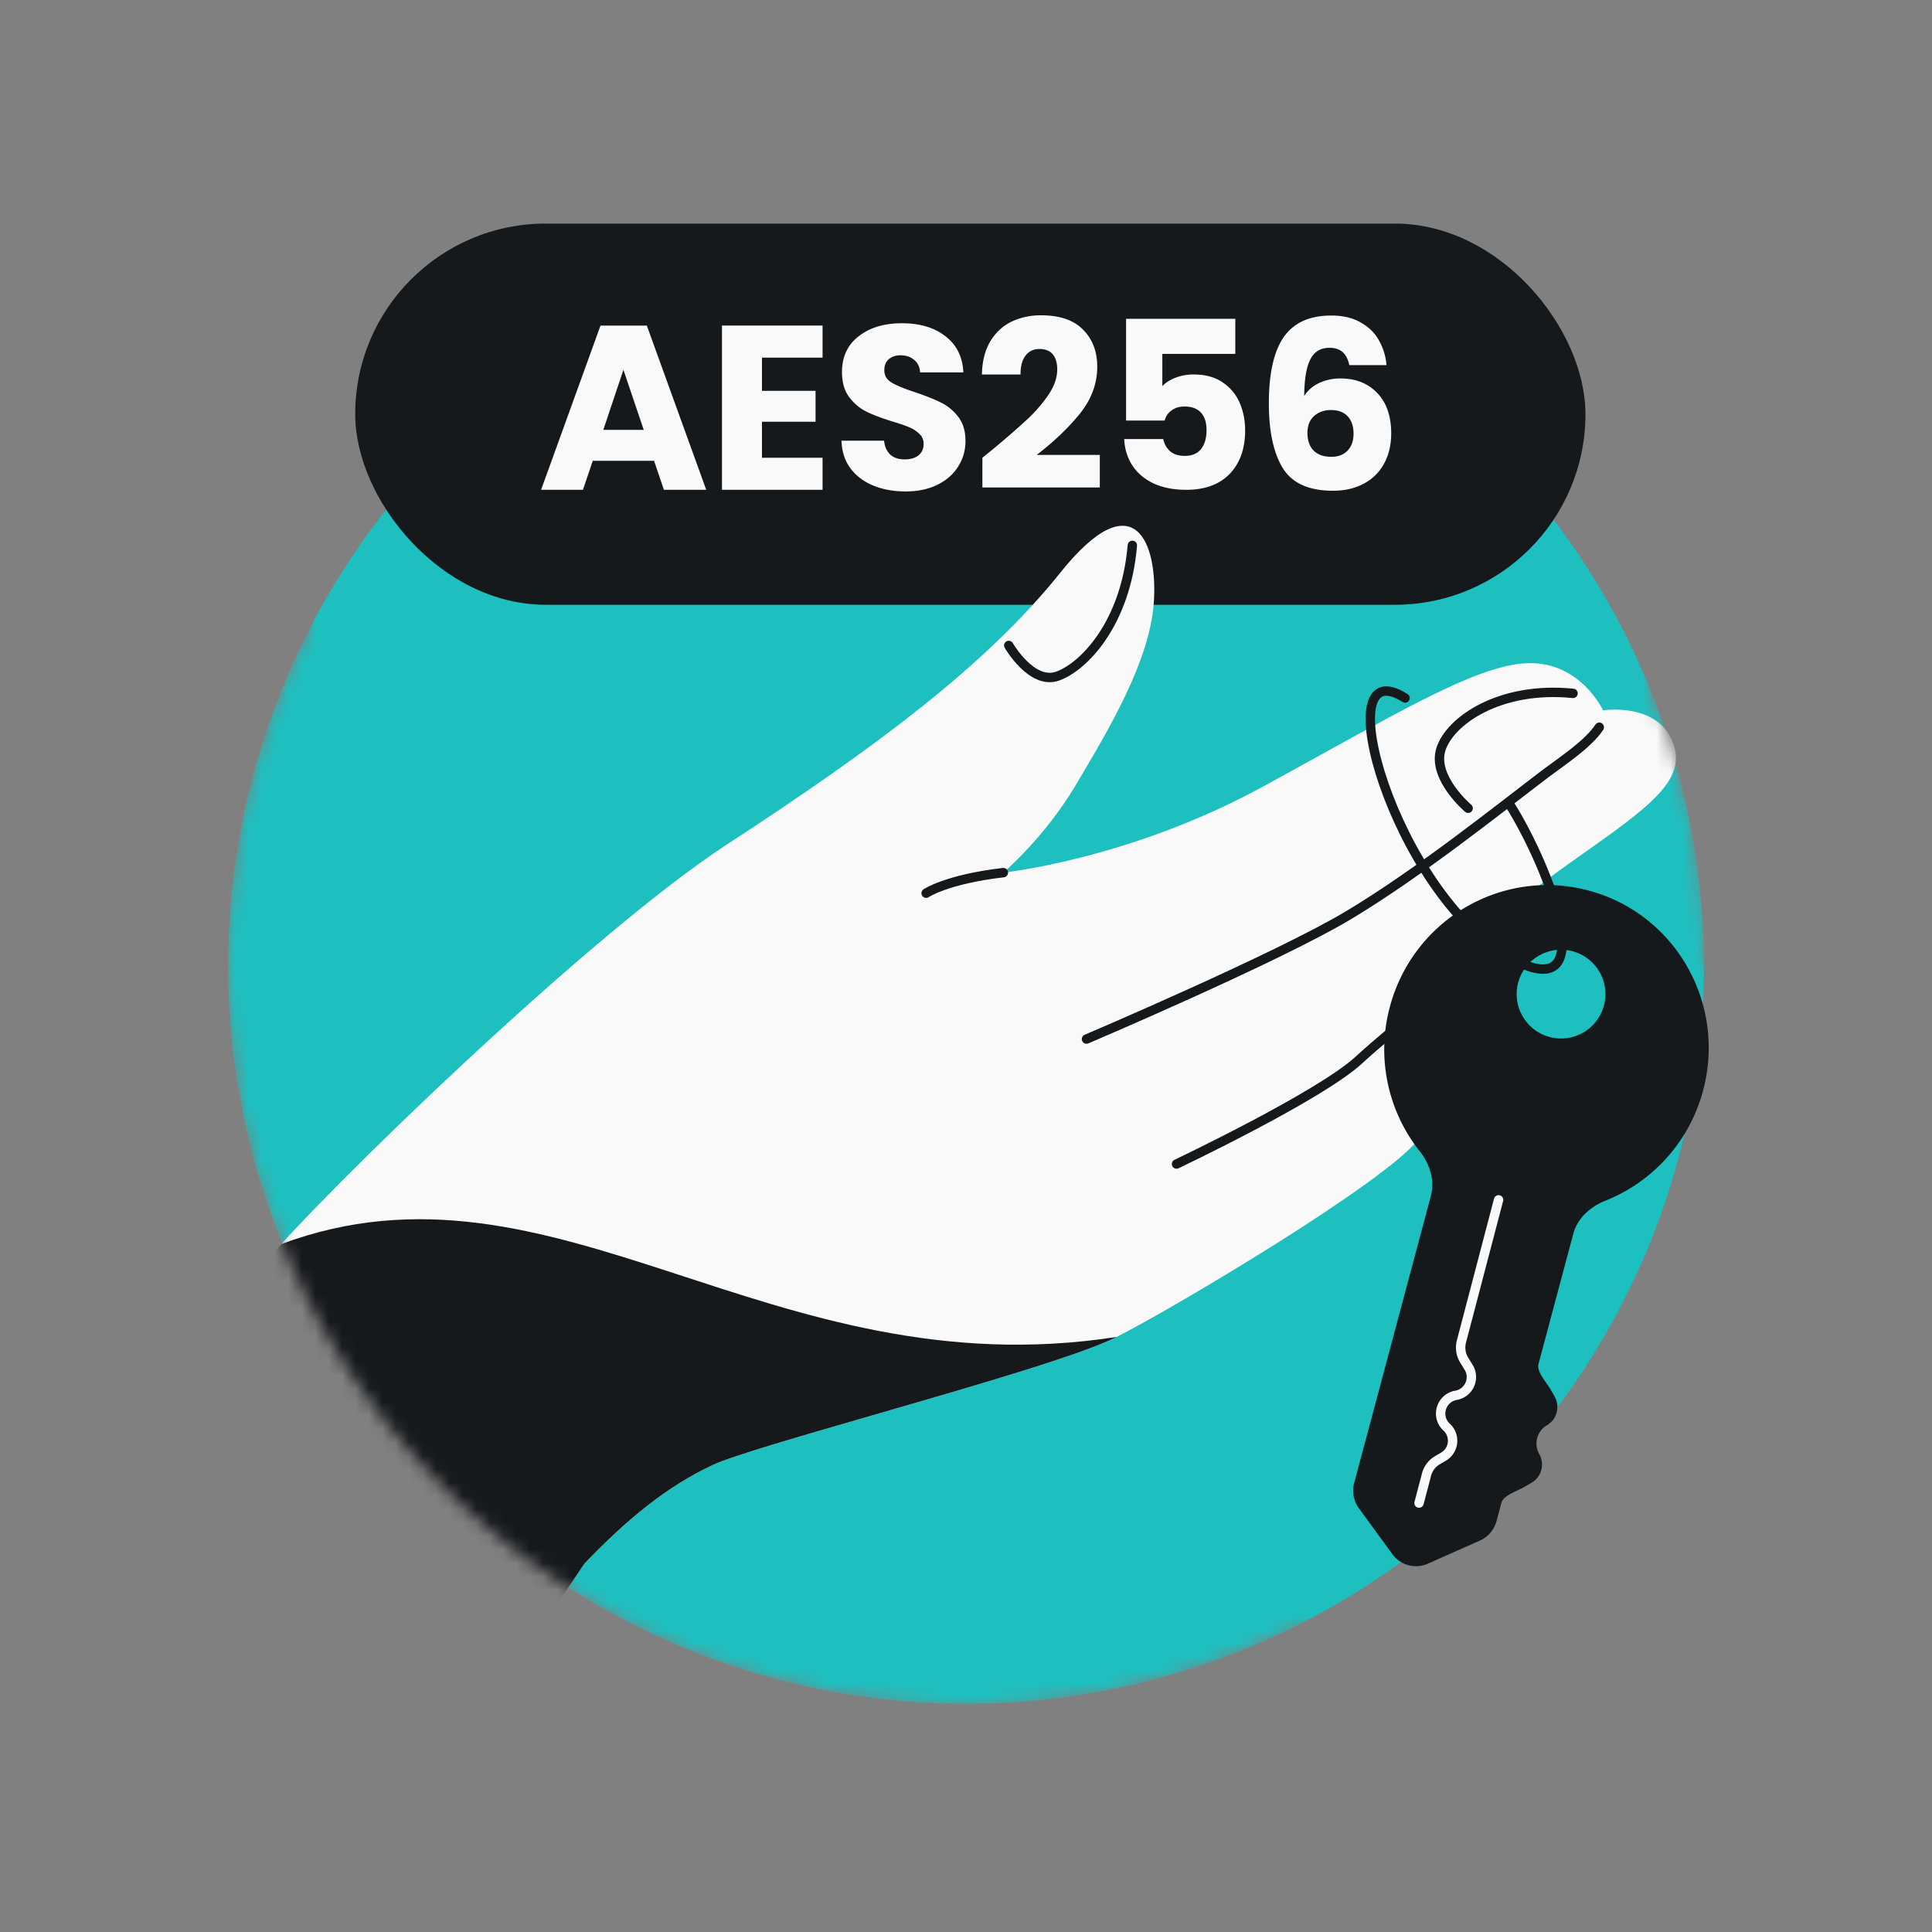
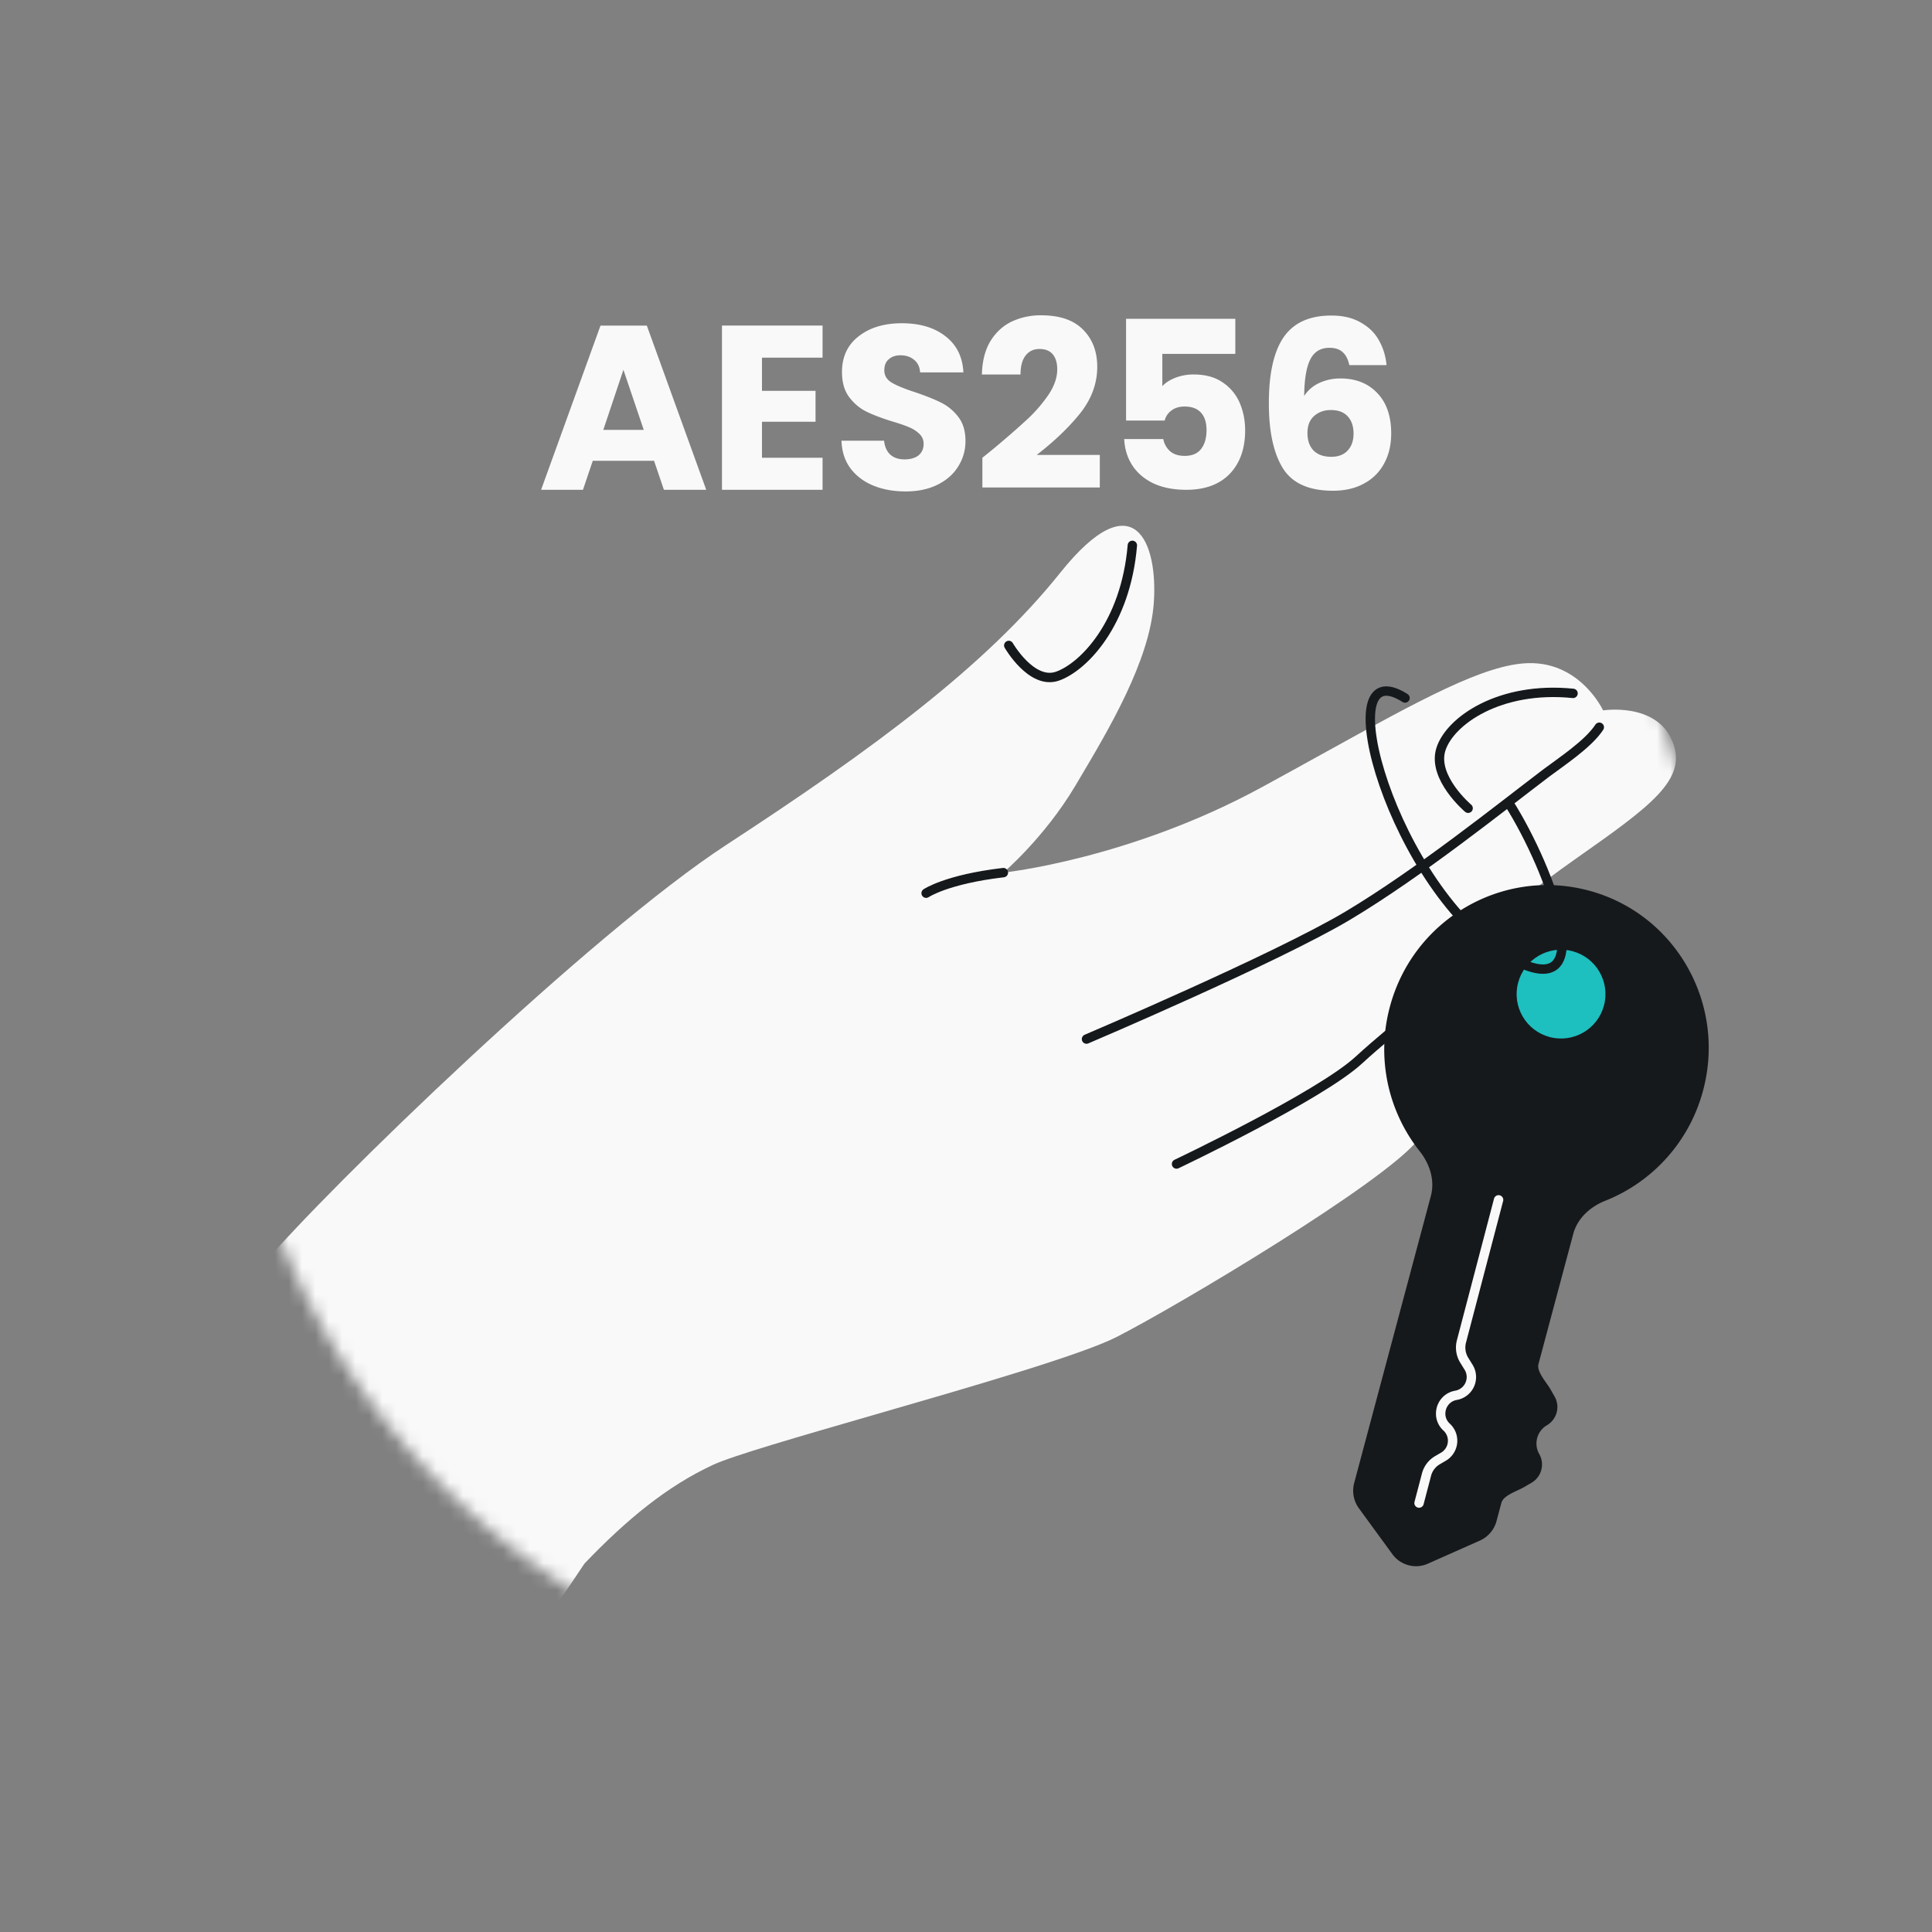
<svg xmlns="http://www.w3.org/2000/svg" width="144" height="144" fill="none">
  <rect width="100%" height="100%" fill="#808080" stroke="none" />
  <mask id="a" width="113" height="116" x="17" y="11" maskUnits="userSpaceOnUse" style="mask-type:alpha">
    <path fill="#D9D9D9" fill-rule="evenodd" d="M23 11h99.958v40.266A54.848 54.848 0 0 1 127 72h3v49.319H96.372C89.026 124.956 80.752 127 72 127c-30.376 0-55-24.624-55-55 0-9.005 2.164-17.504 6-25.006V11Z" clip-rule="evenodd" />
  </mask>
  <g mask="url(#a)">
-     <circle cx="72" cy="72" r="55" fill="#1EBFBF" />
-     <rect width="91.695" height="28.413" x="26.475" y="16.664" fill="#16191C" rx="14.206" />
    <path fill="#F9F9F9" d="M48.75 34.345h-4.568l-.732 2.162h-3.12l4.428-12.24h3.452l4.428 12.24h-3.155l-.733-2.162Zm-.767-2.301-1.517-4.481-1.5 4.48h3.017Zm8.81-5.388v2.476h3.993v2.301h-3.993v2.685h4.516v2.389h-7.497v-12.24h7.497v2.39h-4.516Zm10.705 9.973c-.895 0-1.697-.145-2.406-.436-.709-.29-1.278-.72-1.708-1.29-.419-.57-.64-1.255-.663-2.057h3.173c.047.453.204.802.471 1.046.267.232.616.348 1.046.348.442 0 .79-.099 1.046-.296.256-.21.384-.494.384-.854a.987.987 0 0 0-.314-.75 2.328 2.328 0 0 0-.75-.488c-.29-.128-.709-.274-1.255-.436-.79-.244-1.435-.488-1.935-.732-.5-.245-.93-.605-1.29-1.081-.36-.477-.54-1.099-.54-1.866 0-1.139.412-2.028 1.237-2.667.825-.651 1.9-.977 3.225-.977 1.349 0 2.436.326 3.26.977.826.639 1.268 1.534 1.326 2.684h-3.226c-.023-.395-.168-.703-.435-.924-.268-.232-.61-.348-1.03-.348-.36 0-.65.099-.87.296-.222.186-.332.46-.332.82 0 .395.186.703.558.924.372.22.953.459 1.743.714.79.268 1.43.523 1.918.768.5.244.93.598 1.29 1.063.36.465.54 1.064.54 1.796 0 .697-.18 1.33-.54 1.9-.348.57-.86 1.023-1.534 1.36-.674.337-1.47.506-2.389.506Zm5.723-2.51a64.571 64.571 0 0 0 3.225-2.755 10.965 10.965 0 0 0 1.674-1.9c.454-.663.68-1.308.68-1.936 0-.477-.11-.849-.33-1.116-.222-.267-.553-.401-.995-.401-.441 0-.79.169-1.046.506-.244.325-.366.79-.366 1.394h-2.877c.023-.988.233-1.813.628-2.475.407-.663.936-1.151 1.587-1.465a5.067 5.067 0 0 1 2.196-.47c1.384 0 2.424.354 3.121 1.063.71.709 1.064 1.633 1.064 2.772 0 1.244-.424 2.4-1.273 3.47-.849 1.057-1.93 2.092-3.243 3.103h4.707v2.424h-8.752v-2.215Zm18.852-7.742h-5.44v2.406c.233-.256.559-.465.977-.628a3.72 3.72 0 0 1 1.36-.244c.872 0 1.592.198 2.162.593a3.47 3.47 0 0 1 1.273 1.534c.267.628.4 1.308.4 2.04 0 1.36-.383 2.441-1.15 3.243-.767.79-1.848 1.186-3.243 1.186-.93 0-1.738-.157-2.423-.47-.686-.326-1.215-.774-1.587-1.343-.372-.57-.575-1.227-.61-1.97h2.911c.07.36.239.662.506.906.267.232.633.349 1.099.349.546 0 .953-.175 1.22-.523.267-.349.4-.814.4-1.395 0-.57-.139-1.006-.418-1.308-.279-.302-.685-.453-1.22-.453-.395 0-.72.099-.976.296a1.302 1.302 0 0 0-.506.75h-2.877v-7.584h8.142v2.615Zm8.498.837c-.093-.43-.256-.75-.488-.959-.233-.22-.564-.331-.994-.331-.662 0-1.139.29-1.43.872-.29.57-.441 1.476-.453 2.72a2.612 2.612 0 0 1 1.099-.96 3.682 3.682 0 0 1 1.603-.348c1.14 0 2.052.36 2.738 1.08.697.721 1.046 1.727 1.046 3.017 0 .849-.174 1.592-.523 2.232a3.585 3.585 0 0 1-1.5 1.5c-.65.36-1.423.54-2.318.54-1.79 0-3.034-.558-3.731-1.674-.698-1.128-1.047-2.743-1.047-4.847 0-2.209.367-3.847 1.099-4.917.744-1.08 1.93-1.621 3.557-1.621.871 0 1.604.174 2.196.523.605.337 1.058.784 1.36 1.342.314.558.5 1.169.558 1.831h-2.772Zm-1.377 3.348c-.5 0-.919.15-1.256.453-.325.29-.488.709-.488 1.255 0 .558.151.994.453 1.308.314.314.756.47 1.326.47.511 0 .912-.15 1.203-.453.302-.314.453-.738.453-1.273 0-.546-.145-.976-.436-1.29-.291-.314-.709-.47-1.255-.47Z" />
    <path fill="#F9F9F9" fill-rule="evenodd" d="M41.414 119.21c-.767 1.871 2.046-2.564 2.164-2.687 3.17-3.311 6.18-5.769 9.566-7.342 1.464-.68 6.423-2.113 11.955-3.712 7.262-2.099 15.51-4.483 18.134-5.822 4.622-2.36 19.851-11.458 22.42-14.645 2.568-3.186 4.59-15.036 4.59-15.036s1.522-1.957 7.159-5.926c5.638-3.97 8.456-5.954 7.231-8.834-1.226-2.879-5.147-2.257-5.147-2.257s-1.667-3.607-5.556-3.522c-3.255.071-8.069 2.731-15.348 6.754-1.414.782-2.92 1.614-4.527 2.49-9.878 5.38-19.27 6.369-19.27 6.369s3.072-2.616 5.359-6.467l.245-.413c2.266-3.811 5.29-8.898 5.606-13.198.328-4.457-1.43-9.202-6.98-2.262-5.551 6.94-13.912 13.116-24.869 20.265-10.12 6.602-29.777 25.651-34.526 31.274 4.303 9.882 12.81 19.206 21.794 24.971Z" clip-rule="evenodd" />
-     <path fill="#16191C" d="M41.414 119.21c-.767 1.872 2.045-2.564 2.164-2.687 3.17-3.311 6.18-5.769 9.566-7.342 1.464-.68 6.423-2.113 11.954-3.712 7.263-2.099 15.512-4.483 18.135-5.822-25.916 4.02-41.819-14.536-62.278-6.917-.524.573-.973 1.08-1.335 1.509 4.303 9.882 12.81 19.206 21.794 24.971Z" />
+     <path fill="#16191C" d="M41.414 119.21Z" />
    <path stroke="#16191C" stroke-linecap="round" stroke-linejoin="round" stroke-width=".7" d="M74.785 65.04c-4.237.495-5.757 1.534-5.757 1.534M84.399 40.648c-.494 5.857-3.658 9.077-5.584 9.75-1.925.671-3.628-2.29-3.628-2.29M117.245 51.68c-5.468-.552-9.179 2.05-9.849 4.166-.669 2.117 2.03 4.396 2.03 4.396" />
    <path stroke="#16191C" stroke-linecap="round" stroke-linejoin="round" stroke-width=".7" d="M80.981 77.447s14.178-6.034 19.497-9.213c5.32-3.18 11.452-8.102 14.728-10.585 1.068-.81 3.179-2.184 3.996-3.446M110.539 69.969c-4.028 4.985-6.35 6.368-9.265 9.048-2.915 2.68-13.582 7.742-13.582 7.742" />
    <path fill="#16191C" d="M126.939 81.277c1.738-6.507-2.079-13.178-8.525-14.9-6.447-1.723-13.083 2.156-14.821 8.663a12.215 12.215 0 0 0 2.221 10.763c.75.946 1.146 2.169.834 3.336l-5.715 21.392a2.228 2.228 0 0 0 .349 1.886l2.497 3.421a2.18 2.18 0 0 0 2.652.708l3.87-1.72a2.222 2.222 0 0 0 1.243-1.46l.362-1.353c.113-.422.71-.7 1.218-.937a6.29 6.29 0 0 0 .472-.235l.558-.326c.744-.435 1-1.394.572-2.142a1.578 1.578 0 0 1 .572-2.142 1.58 1.58 0 0 0 .573-2.143l-.321-.561c-.075-.131-.18-.28-.292-.439-.322-.458-.701-.997-.589-1.419l2.591-9.695c.311-1.168 1.264-2.03 2.387-2.476a12.216 12.216 0 0 0 7.292-8.221Z" />
    <circle cx="116.351" cy="74.095" r="3.31" fill="#1EBFBF" transform="rotate(14.958 116.351 74.095)" />
    <path stroke="#16191C" stroke-linecap="round" stroke-width=".7" d="M112.479 59.888c3.068 4.843 7.103 15.465 0 11.462-8.522-4.804-13.772-23.141-7.757-19.325" />
    <path stroke="#F9F9F9" stroke-linecap="round" stroke-width=".7" d="m111.695 89.43-2.767 10.552c-.125.477-.049.985.21 1.404l.325.525a1.383 1.383 0 0 1-.94 2.088v0c-1.124.196-1.54 1.598-.699 2.37v0a1.378 1.378 0 0 1-.235 2.202l-.451.264a1.76 1.76 0 0 0-.814 1.074l-.556 2.119" />
  </g>
</svg>